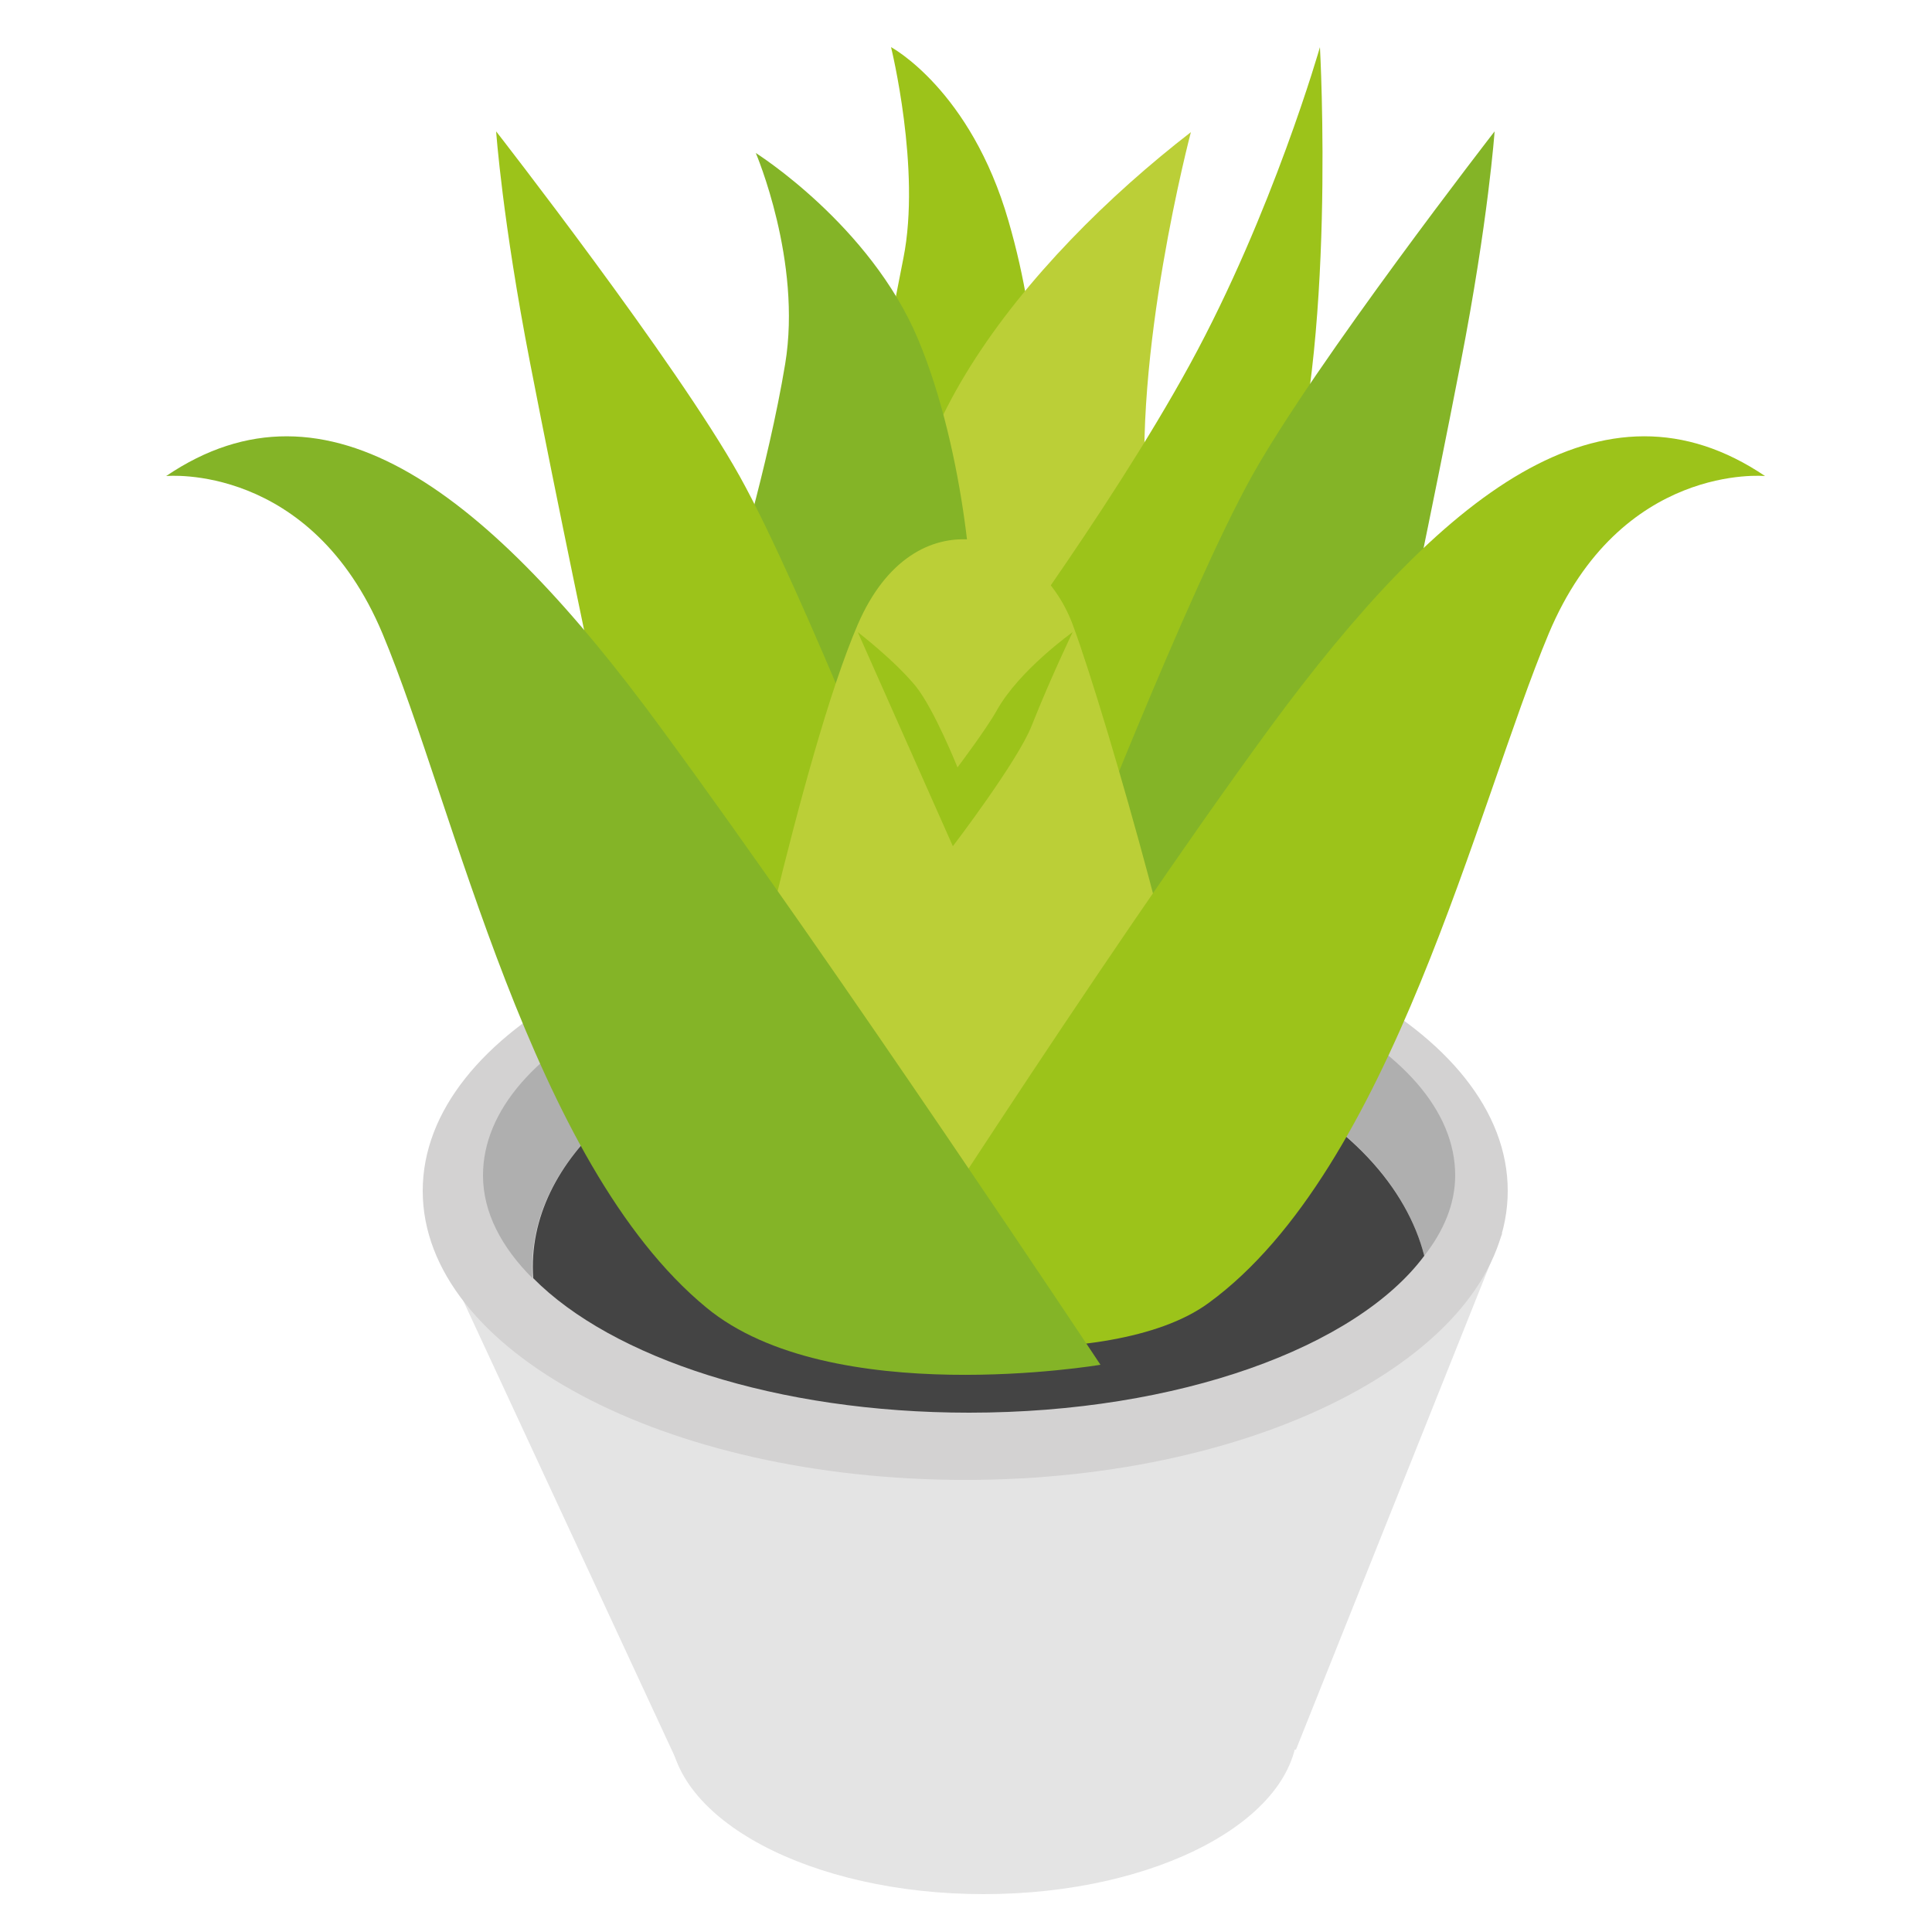
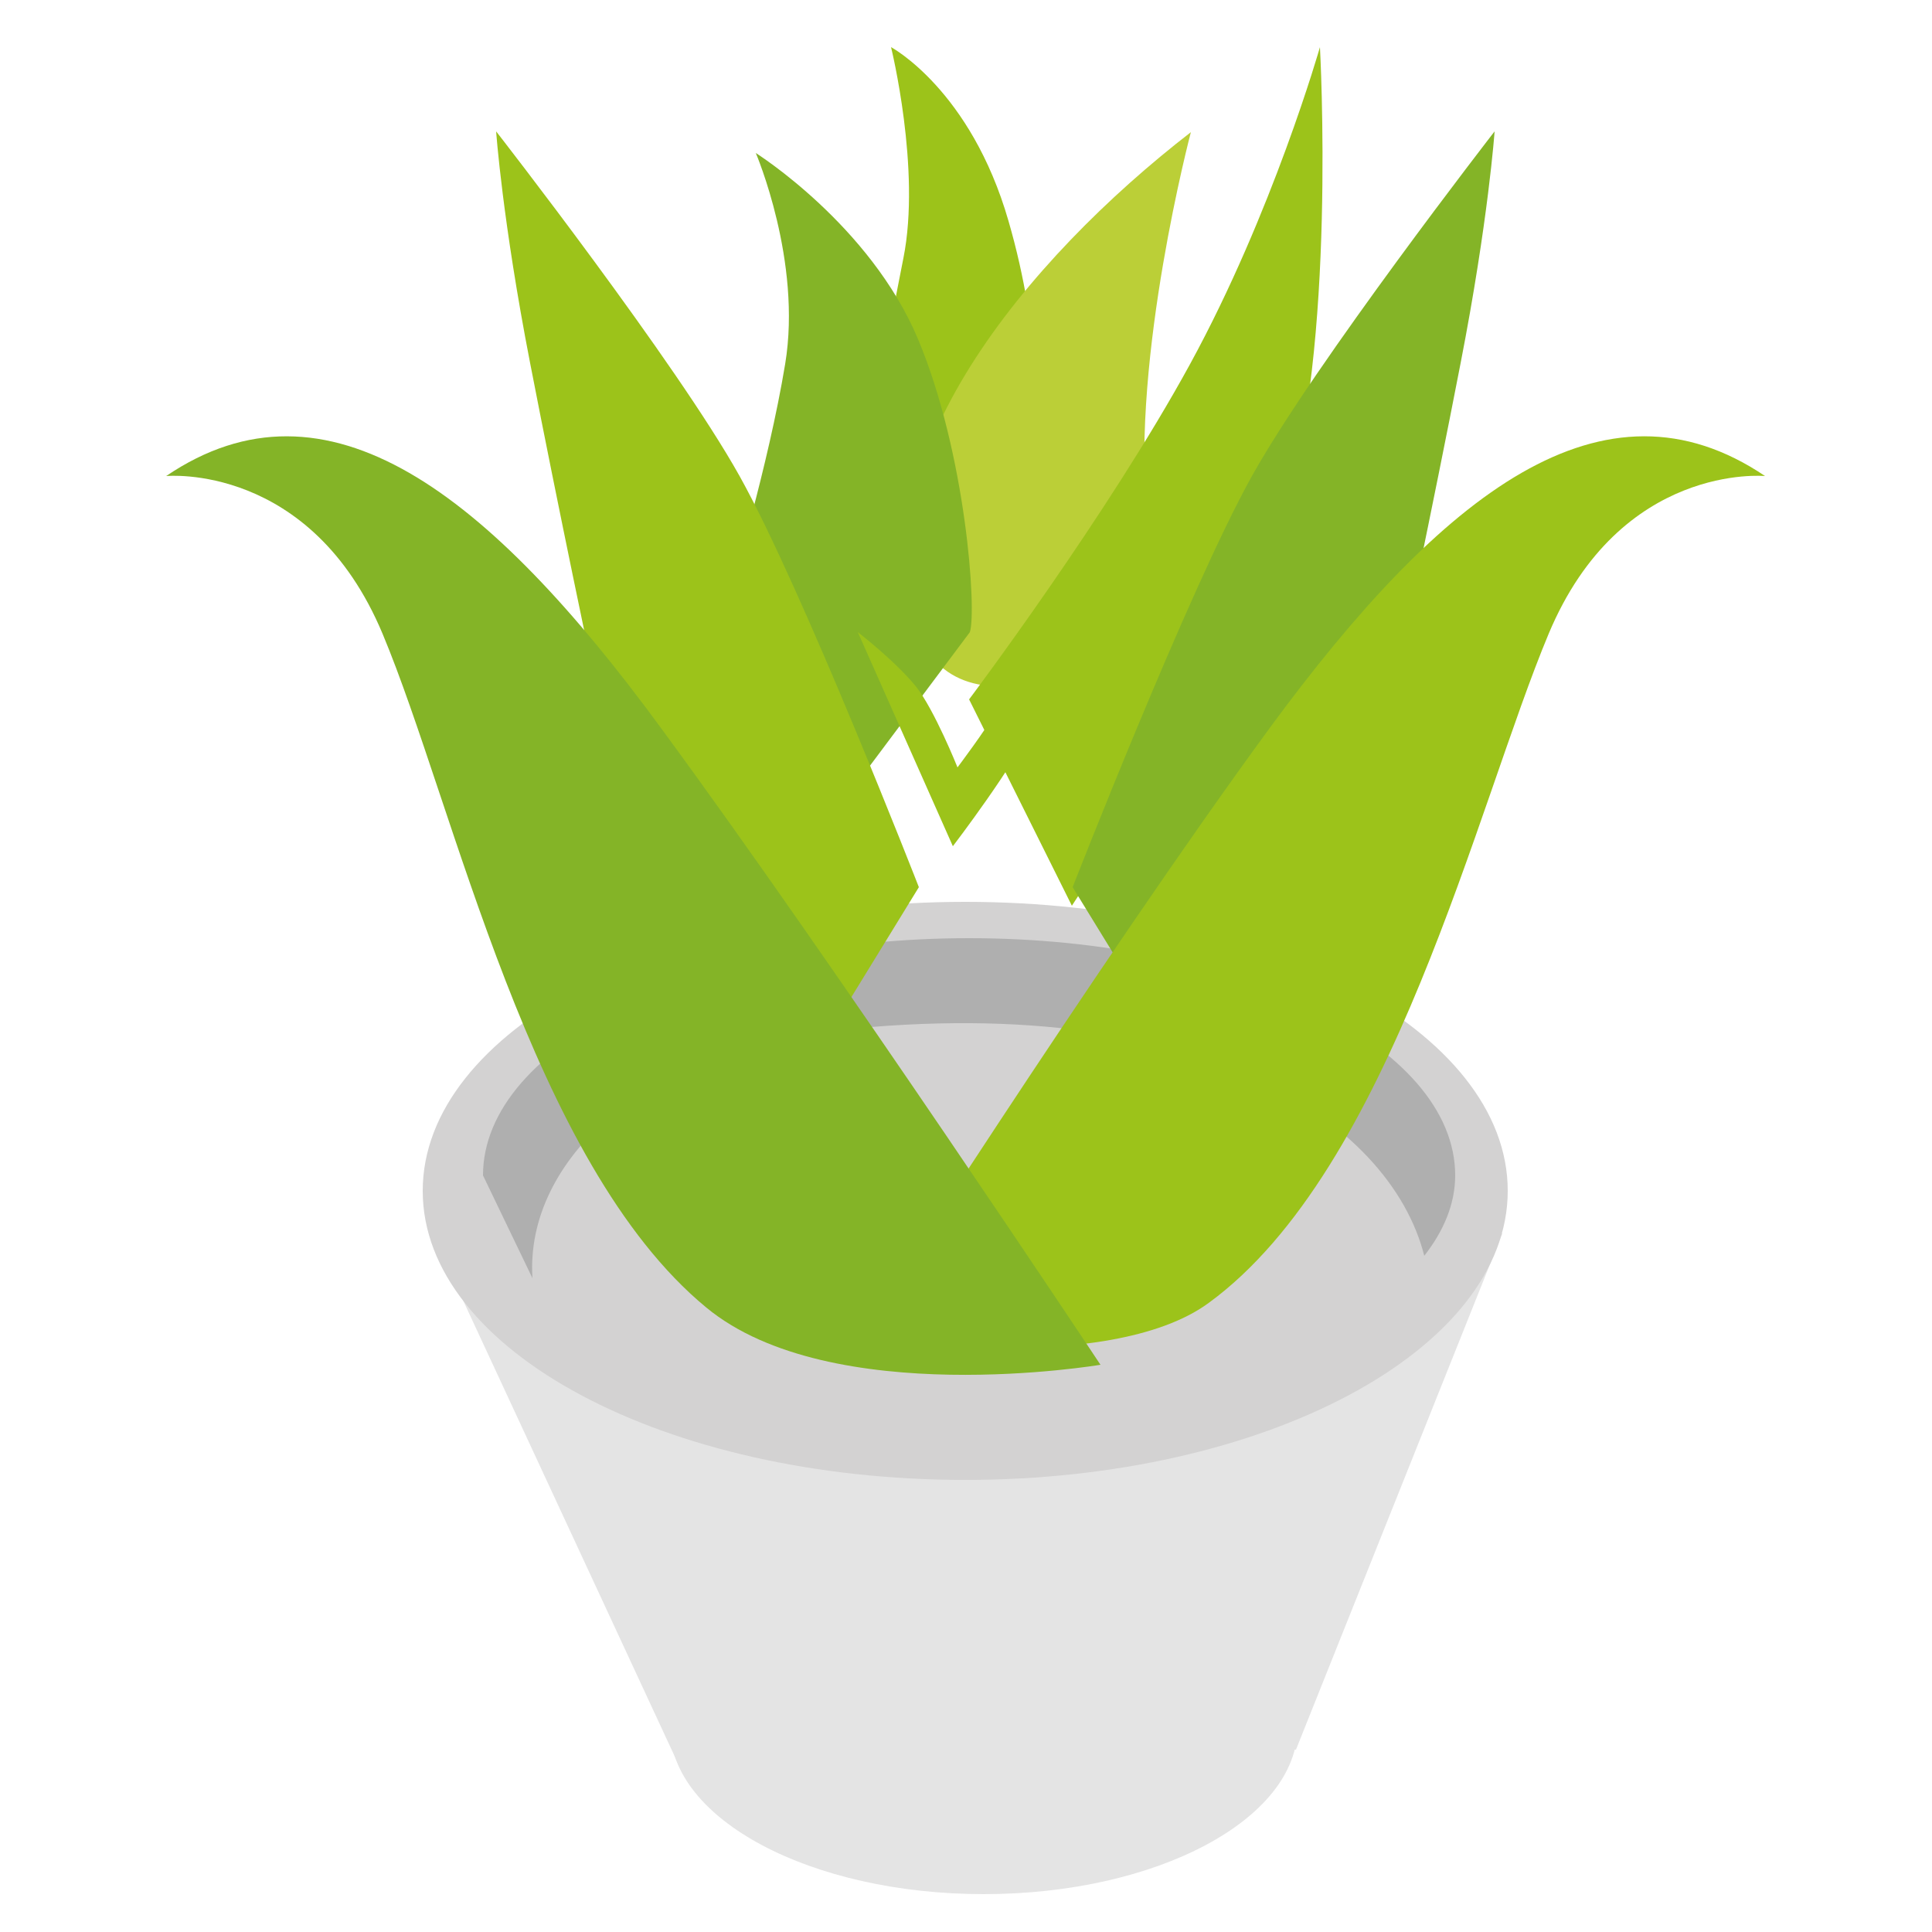
<svg xmlns="http://www.w3.org/2000/svg" version="1.1" id="Calque_1" x="0px" y="0px" viewBox="0 0 250 250" style="enable-background:new 0 0 250 250;" xml:space="preserve">
  <style type="text/css">
	.st0{fill:#E4E4E4;}
	.st1{fill:#D3D2D2;}
	.st2{fill:#AFAFAF;}
	.st3{fill:#444444;}
	.st4{fill:#9CC31A;}
	.st5{fill:#BBCF37;}
	.st6{fill:#84B427;}
</style>
  <g>
    <path class="st0" d="M86.7,223.5c0,11.9,18.2,21.6,40.6,21.6c22.4,0,40.6-9.7,40.6-21.6c0-11.9-18.2-21.6-40.6-21.6   C104.9,201.9,86.7,211.6,86.7,223.5" />
    <polygon class="st0" points="194.4,159.6 167.7,226.4 88.2,229.2 55.9,159.6  " />
    <path class="st1" d="M124.9,116.7c38.8,0,70.2,16.7,70.2,37.4c0,20.6-31.4,37.4-70.2,37.4c-38.8,0-70.2-16.7-70.2-37.4   C54.7,133.4,86.1,116.7,124.9,116.7" />
-     <path class="st2" d="M62.5,152.1c0-17,28.2-30.7,62.9-30.7s62.9,13.8,62.9,30.7c0,3.7-1.5,7.2-4,10.4   c-4.4-17.4-29.8-35.5-80.8-28.6c-19.3,2.6-35.6,15.9-34.6,31.5C64.9,161.4,62.5,156.9,62.5,152.1" />
-     <path class="st3" d="M103.5,133.9c51-6.9,76.4,11.3,80.8,28.6c-8.8,11.8-31.7,20.3-58.9,20.3c-24.9,0-46.2-7.1-56.4-17.4   C67.9,149.8,84.2,136.5,103.5,133.9" />
+     <path class="st2" d="M62.5,152.1c0-17,28.2-30.7,62.9-30.7s62.9,13.8,62.9,30.7c0,3.7-1.5,7.2-4,10.4   c-4.4-17.4-29.8-35.5-80.8-28.6c-19.3,2.6-35.6,15.9-34.6,31.5" />
    <path class="st4" d="M133.8,58.4c0.6-2.3,1-15-3.3-29.8c-4.9-17-15.2-22.5-15.2-22.5s3.9,15.8,1.6,27.3c-2.3,11.5-4.6,25-4.6,25   S127.2,83.9,133.8,58.4" />
    <path class="st5" d="M154.1,17.1c0,0-7.7,29.1-5.7,49.4c2,20.2-24.4,29.8-29.5,15.4C111,59.8,132.9,33.5,154.1,17.1" />
    <path class="st6" d="M125.5,81.8c0.9-2.8-0.5-23.1-6.7-37.9c-6.2-14.8-21-24.1-21-24.1s6,14,3.8,27.3c-2.2,13.3-7,29-7,29   l12.5,30.3L125.5,81.8z" />
    <path class="st4" d="M170.8,6.1c0,0,2.2,39.5-4.7,59.8c-6.9,20.3-27.4,51.3-27.4,51.3l-13.3-26.7c0,0,17.9-23.8,28.6-43.4   C164.7,27.5,170.8,6.1,170.8,6.1" />
    <path class="st6" d="M180.6,88.3c0,0,4.8-22.7,8.4-41.3c3.6-18.5,4.4-30,4.4-30S170.2,46.9,162,61.6c-8.2,14.7-23.2,53.2-23.2,53.2   l15.1,24.6L180.6,88.3z" />
    <path class="st4" d="M77,88.3c0,0-4.8-22.7-8.4-41.3c-3.6-18.5-4.4-30-4.4-30s23.3,29.9,31.5,44.6c8.2,14.7,23.2,53.2,23.2,53.2   l-15.1,24.6L77,88.3z" />
-     <path class="st5" d="M153.9,139.4c1.7-2.6-10.5-46.2-15.1-58.6c-4.6-12.3-20.5-16.9-27.8,0c-7.3,16.9-16.3,60.5-16.3,60.5   S124.3,184.4,153.9,139.4" />
    <path class="st4" d="M228.4,61.6c0,0-18.7-1.8-28,20.4c-9.3,22.2-20.3,69.3-44,86.6c-13.1,9.6-45.3,4.6-45.3,4.6s30.8-48.4,53.2-79   C186.7,63.7,207.5,47.5,228.4,61.6" />
    <path class="st6" d="M21.5,61.6c0,0,18.7-1.8,28,20.4c9.3,22.2,19.2,68.5,41.9,87.2c16.1,13.3,51,7.4,51,7.4s-34.3-51.7-56.8-82.3   C63.2,63.7,42.3,47.5,21.5,61.6" />
    <path class="st4" d="M138.8,81.8c0,0-6.9,4.9-9.8,10.1c-1.4,2.5-5.1,7.4-5.1,7.4s-3-7.5-5.4-10.5c-2.8-3.4-7.5-7-7.5-7l12.3,27.7   c0,0,8.4-11,10.2-15.6C136,87.6,138.8,81.8,138.8,81.8" />
  </g>
</svg>